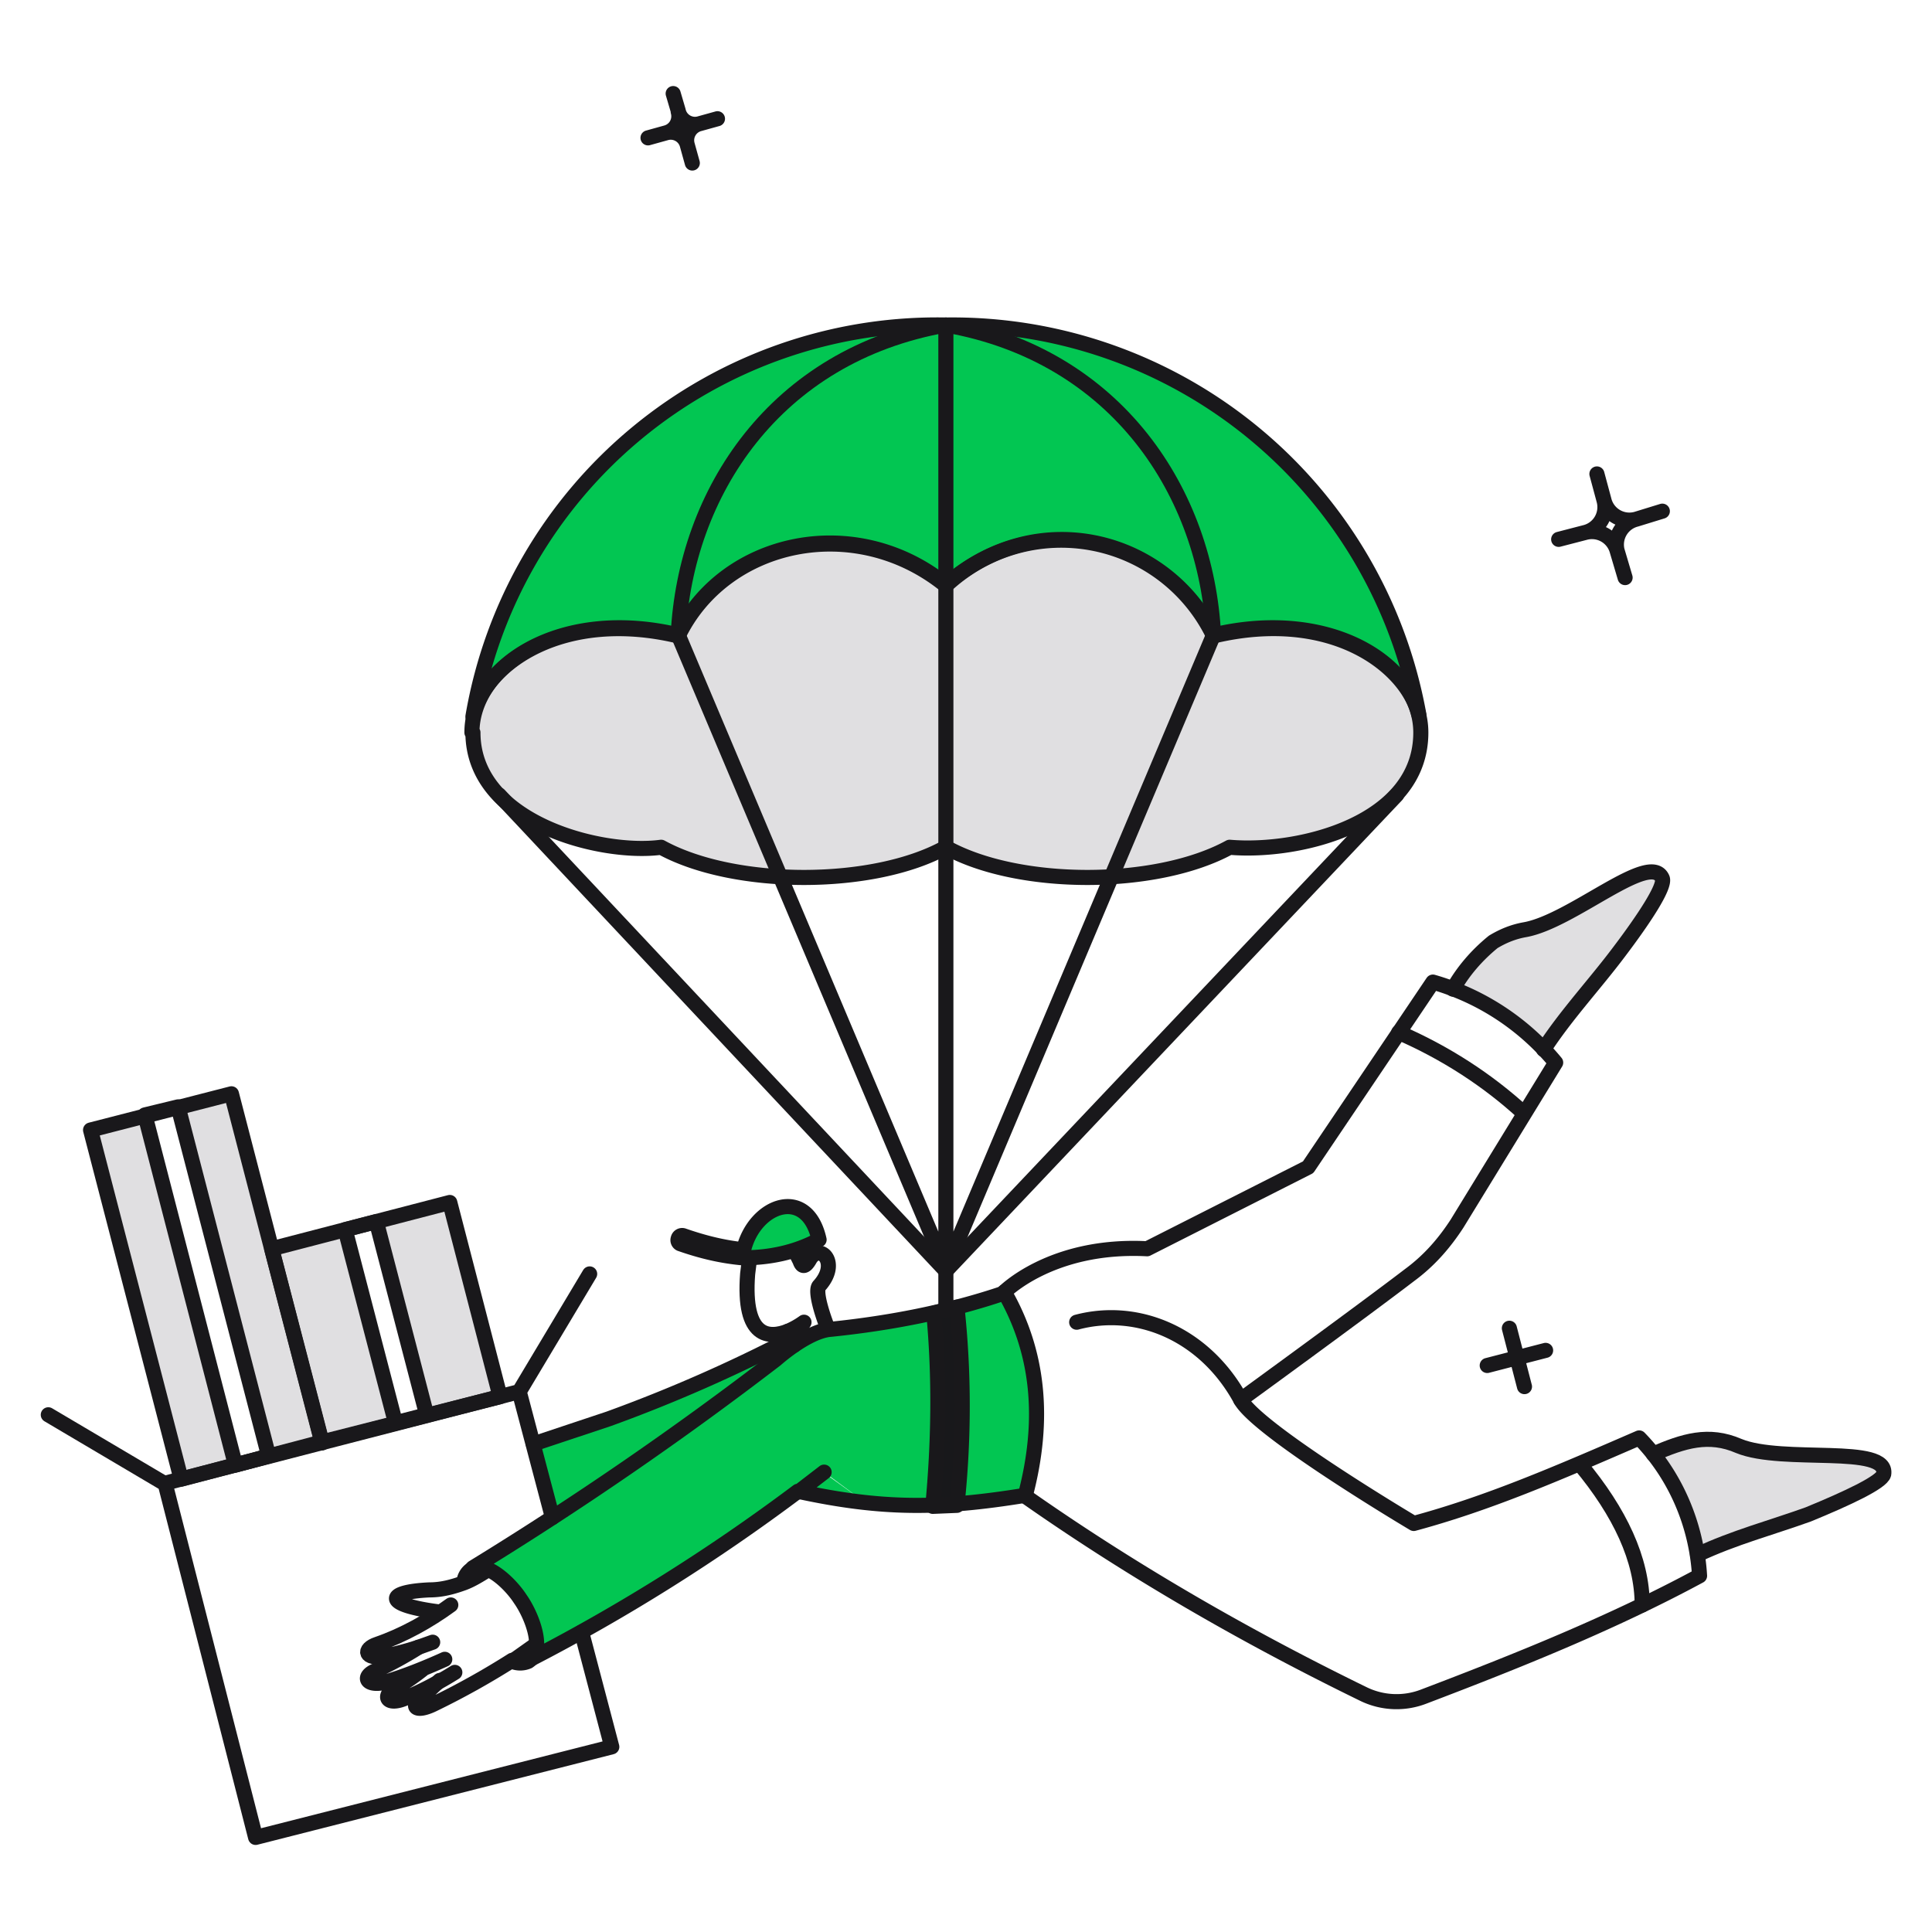
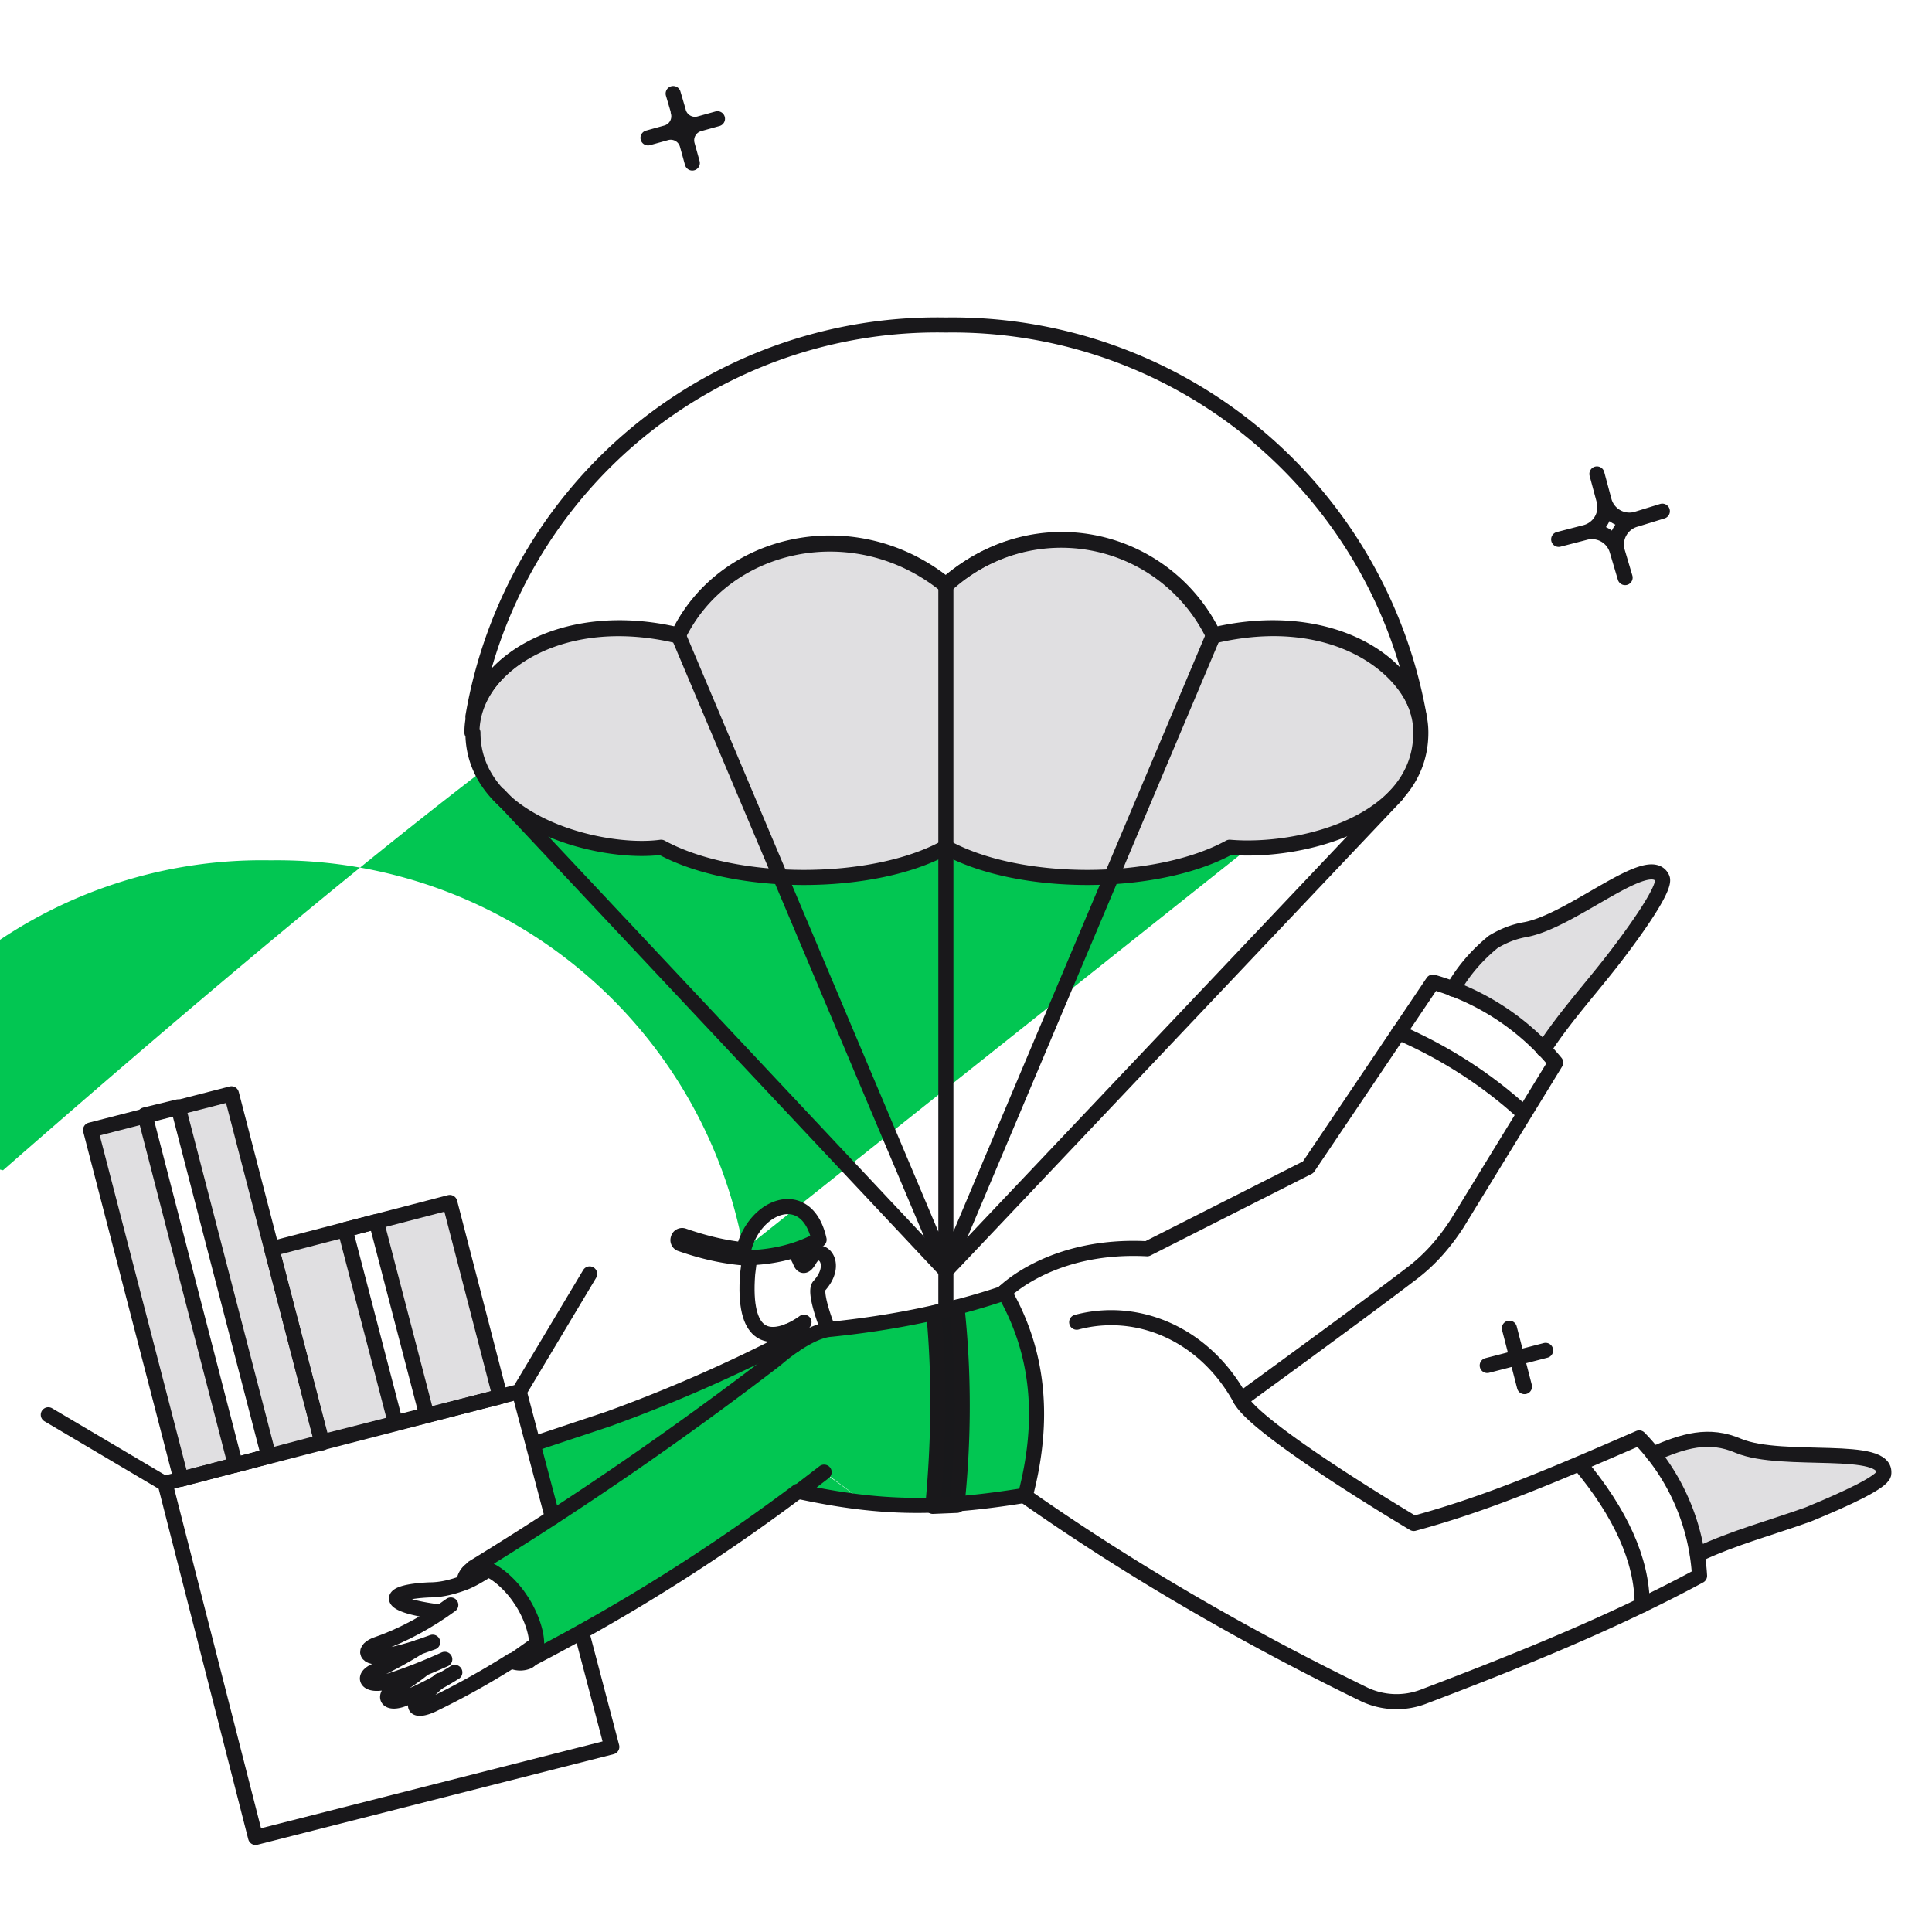
<svg xmlns="http://www.w3.org/2000/svg" fill="none" viewBox="0 0 192 192">
-   <path d="M73.9 124.2c-2-.2-4-.7-6-1.4a.4.4 0 0 0-.2.8c2 .7 4 1.2 6.1 1.4 2.6 0 5.3-.5 7.6-1.8-1.2-5.4-6.4-3.5-7.5 1ZM141 71a47.1 47.1 0 0 0-47-38.7 46.8 46.8 0 0 0-47 38.9c1.2-5.5 9.1-10.8 20.4-8.1C72 53.6 85 50.8 94 58.1c9.3-8.1 22-4.5 26.6 5 11.8-2.8 19.2 3 20.3 7.8Z" fill="#02C652" />
+   <path d="M73.9 124.2c-2-.2-4-.7-6-1.4a.4.4 0 0 0-.2.8c2 .7 4 1.2 6.1 1.4 2.6 0 5.3-.5 7.6-1.8-1.2-5.4-6.4-3.5-7.5 1Za47.1 47.1 0 0 0-47-38.7 46.8 46.8 0 0 0-47 38.9c1.2-5.5 9.1-10.8 20.4-8.1C72 53.6 85 50.8 94 58.1c9.3-8.1 22-4.5 26.6 5 11.8-2.8 19.2 3 20.3 7.8Z" fill="#02C652" />
  <path fill-rule="evenodd" clip-rule="evenodd" d="m42.4 140.6 7.3-1.8-5-19.3-7.3 1.9 5 19.2Zm-1.5.4-1.6.5-5-19.3-7.3 1.9 5 19.2L41 141Z" fill="#E0DFE1" />
  <path fill-rule="evenodd" clip-rule="evenodd" d="m18 147 14-3.7-9-34.7-7 1.8 1.7-.4 9 34.7-3.3.9-9-34.8-5.4 1.4 9 34.7Z" fill="#E0DFE1" />
  <path fill-rule="evenodd" clip-rule="evenodd" d="M82.6 132.1c5.8-.5 11.6-1.8 17.2-3.6 3.4 5.9 4.1 12.6 2 20.2-5.1 1-10.4 1.2-15.7.7l-4.3-3.1c-9.1 7.1-18.9 13.3-29.1 18.7 2.4-1.8-2.6-10.1-5.7-9.1l7.9-5.1-1.9-7.3c8.9-2.7 17.5-6.3 25.7-10.6l.1.8a8.6 8.6 0 0 1 3.8-1.6Zm-3.3 16.2 2.6-2 4.2 3.1c-2.3-.2-4.5-.6-6.8-1.1Z" fill="#02C652" />
  <path d="M78.3 132.3c.2.2.3.6.4.9l1.2-1.8c-.5.4-1 .6-1.6.9ZM165.2 87.3c-1.2-2.8-9 4.3-13.7 5.1-1.1.2-2.2.6-3.1 1.2-1.6 1.3-3 3-4 4.7 3.4 1.3 6.5 3.3 9 6 2.2-3.4 5-6.5 7.5-9.7 2.5-3.4 4.6-6.5 4.3-7.3ZM172.8 143.7c-1-.5-2.1-.7-3.3-.7-1.8.2-3.5.7-5.2 1.5a22 22 0 0 1 4.4 10c3.6-1.7 7.4-2.7 11-4 3.9-1.6 7.3-3.2 7.5-4 .5-3-10-1-14.4-2.8ZM53.3 163.4l-2.4 1.6a1.7 1.7 0 0 0 1.8 0c.4-.5.6-1 .6-1.6ZM48.5 156c-.8.5-1.6 1-2.4 1.3.1-1.4 1.1-1.8 2.4-1.3Z" fill="#E0DFE1" />
  <path d="m95.2 129.9-2.4.5c.6 6.4.5 12.9-.1 19.3l2.4-.1c.7-6.6.7-13.2 0-19.7Z" fill="#18181B" />
  <path d="M46.9 72.8c0-6.6 8.8-12.5 20.5-9.7C72 53.6 85 50.8 94 58.1c9.3-8.1 22-4.5 26.6 5 11.8-2.8 20.6 3.1 20.6 9.7 0 9-12 12-19 11.4-7.3 4-21 4-28.2 0-7.2 4-21 4-28.3 0C59.8 85 47 81.8 47 72.8Z" fill="#E0DFE1" />
  <path d="M49.6 79 94 126.3l44.8-47.3" stroke="#19181B" stroke-width="1.5" stroke-linecap="round" stroke-linejoin="round" />
  <path d="M94 126.2v3.9" stroke="#19181B" stroke-width="1.5" stroke-linecap="round" />
  <path d="M94 58v68.2M120.6 63.1l-26.6 63-26.6-63M53 143.5l7.5-2.5a150 150 0 0 0 18.2-8" stroke="#19181B" stroke-width="1.5" stroke-linecap="round" stroke-linejoin="round" />
  <path d="M78.3 132.3a8 8 0 0 0 1.6-.9l-1.1 1.8" stroke="#19181B" stroke-width="1.5" stroke-linecap="round" stroke-linejoin="round" />
  <path d="M78.9 133.7c-.1-.5-.3-1-.6-1.4-1.8.7-4.5.8-4-5.7l.2-1.6" stroke="#19181B" stroke-width="1.5" stroke-linecap="round" stroke-linejoin="round" />
  <path d="M73.9 124.2c-2-.2-4-.7-6-1.4a.4.4 0 0 0-.5.3.4.4 0 0 0 .2.5c2 .7 4 1.2 6.2 1.4 2.6 0 5.2-.5 7.6-1.8-1.2-5.4-6.4-3.5-7.5 1ZM123.3 139.1s12.1-8.8 16.8-12.4c1.9-1.4 3.4-3.1 4.7-5.1l9.8-16a24.6 24.6 0 0 0-12.2-8L130 116l-16 8.1c-9.6-.5-14.3 4.4-14.3 4.4" stroke="#19181B" stroke-width="1.5" stroke-linecap="round" stroke-linejoin="round" />
  <path d="M144.4 98.3c1-1.8 2.4-3.4 4-4.7 1-.6 2-1 3.1-1.2 4.7-.8 12.5-7.9 13.7-5.1.3.8-1.8 4-4.3 7.3-2.4 3.2-5.3 6.3-7.5 9.7M101.9 148.7c10.7 7.5 22 14 33.7 19.7a7.5 7.5 0 0 0 5.9.2c9.2-3.5 18.7-7.3 27.4-12-.3-5.1-2.4-10-6-13.7-8.3 3.6-15 6.5-22.4 8.5 0 0-15.5-9.2-17.2-12.3-3.6-6.6-10.3-9.3-16.3-7.7" stroke="#19181B" stroke-width="1.5" stroke-linecap="round" stroke-linejoin="round" />
  <path d="M168.7 154.5c3.6-1.7 7.4-2.7 11-4 3.9-1.6 7.3-3.2 7.5-4 .5-3-10-1-14.4-2.8-3-1.3-5.5-.5-8.5.8M157 145.5c4 4.8 6.2 9.5 6.2 14M139 102.6c4.6 2 8.8 4.7 12.4 8M44.8 159.5c-2.2 1.6-4.7 3-7.3 3.9-1.5.5-1.2 1.5.6 1.2 1.7-.3 3.3-.8 4.9-1.4" stroke="#19181B" stroke-width="1.5" stroke-linecap="round" stroke-linejoin="round" />
  <path d="M41.6 163.7a38 38 0 0 1-4.2 2.3c-1.5.6-1 1.6.8 1.2 2-.6 4-1.4 6-2.3M42 165.9c-1 .8-2.2 1.6-2.7 1.8-1.4.9-.8 1.8.9 1.1 1.7-.7 3.4-1.6 5-2.6M53.3 163.4a1.8 1.8 0 0 1-.8 1.7 2 2 0 0 1-1.6 0l2.4-1.7Z" stroke="#19181B" stroke-width="1.5" stroke-linecap="round" stroke-linejoin="round" />
  <path d="m43.7 167-1.7 1.6c-1.3 1-.7 1.6 1 .8a78 78 0 0 0 7.9-4.4M48.5 156a1.9 1.9 0 0 0-1.7 0 1.7 1.7 0 0 0-.7 1.3c.8-.3 1.6-.8 2.4-1.3ZM43.7 160.2c-5.6-.7-5.5-2-1-2.2 1.2 0 2.3-.3 3.4-.7" stroke="#19181B" stroke-width="1.5" stroke-linecap="round" stroke-linejoin="round" />
  <path d="m57.8 162.2 3 11.4-35.4 9-9-35.2 35.2-9.1 3.3 12.5M16.3 147.4l-11.5-6.8M51.6 138.3l7-11.7" stroke="#19181B" stroke-width="1.5" stroke-linecap="round" stroke-linejoin="round" />
  <path d="M32 143.3 18 147l-9-34.7 14-3.6 9 34.7Z" stroke="#19181B" stroke-width="1.5" stroke-linecap="round" stroke-linejoin="round" />
  <path d="m26.7 144.7-3.3.9-9-34.8 3.3-.8 9 34.7ZM49.7 138.8 32 143.3l-5-19.2 17.7-4.6 5 19.3Z" stroke="#19181B" stroke-width="1.5" stroke-linecap="round" stroke-linejoin="round" />
  <path d="m42.4 140.6-3.1.8-5-19.2 3.1-.8 5 19.2ZM81.9 146.3l-2.6 2M99.8 128.5c-5.6 1.9-11.4 3-17.2 3.6-1.7.1-4 1.7-5.5 3A348.4 348.4 0 0 1 47 155.8c1.6-.5 3.8 1.7 4.7 3.1 1.2 1.7 2.4 5 1 6 9.3-4.8 18.2-10.4 26.6-16.7 8.3 1.8 14 1.8 22.6.4 2-7.6 1.3-14.3-2.1-20.2Z" stroke="#19181B" stroke-width="1.5" stroke-linecap="round" stroke-linejoin="round" />
  <path d="M92.8 130.5c.6 6.4.5 12.8-.1 19.2l2.4-.1c.7-6.6.7-13.2 0-19.7l-2.3.6ZM47 71.2a46.8 46.8 0 0 1 47-38.9A47.1 47.1 0 0 1 141 71c-1.2-4.8-8.6-10.6-20.4-7.8a16.8 16.8 0 0 0-26.6-5c-9-7.3-22-4.5-26.6 5-11.3-2.7-19.2 2.6-20.4 8Zm0 0a6.9 6.9 0 0 0 0 0Z" stroke="#19181B" stroke-width="1.5" stroke-linecap="round" stroke-linejoin="round" />
-   <path d="M120.6 63.1c-.7-14-9.5-27.8-26.6-30.8-17 3-25.9 16.7-26.6 30.8M94 32.3v25.8" stroke="#19181B" stroke-width="1.5" stroke-linecap="round" stroke-linejoin="round" />
  <path d="M46.9 72.8c0-6.6 8.8-12.5 20.5-9.7C72 53.6 85 50.8 94 58.1c9.3-8.1 22-4.5 26.6 5 11.8-2.8 20.6 3.1 20.6 9.7 0 9-12 12-19 11.4-7.3 4-21 4-28.2 0-7.2 4-21 4-28.3 0C59.8 85 47 81.8 47 72.8ZM165.2 50.8l-2.6.8M159.4 49.7l-.7-2.6M161.5 57.4l-.8-2.7M157.6 52.9l-2.7.7M159.4 49.7a2.6 2.6 0 0 0 3.2 1.9 2.6 2.6 0 0 0-1.9 3.1 2.6 2.6 0 0 0-3.1-1.8 2.6 2.6 0 0 0 1.8-3.2ZM71.3 11.8l-1.8.5M67.4 11l-.5-1.7M68.8 16.2l-.5-1.8M66.2 13.2l-1.8.5M67.4 11a1.7 1.7 0 0 0 2.1 1.3 1.7 1.7 0 0 0-1.2 2.1 1.7 1.7 0 0 0-2.1-1.2 1.7 1.7 0 0 0 1.2-2.1ZM150 132l1.5 5.8M153.6 134.2l-5.8 1.5M79 124.3l.5 1c.2.6.5.7 1-.2 1-1.6 3 .4.9 2.7-.5.6.6 3.6.9 4.3" stroke="#19181B" stroke-width="1.5" stroke-linecap="round" stroke-linejoin="round" />
</svg>